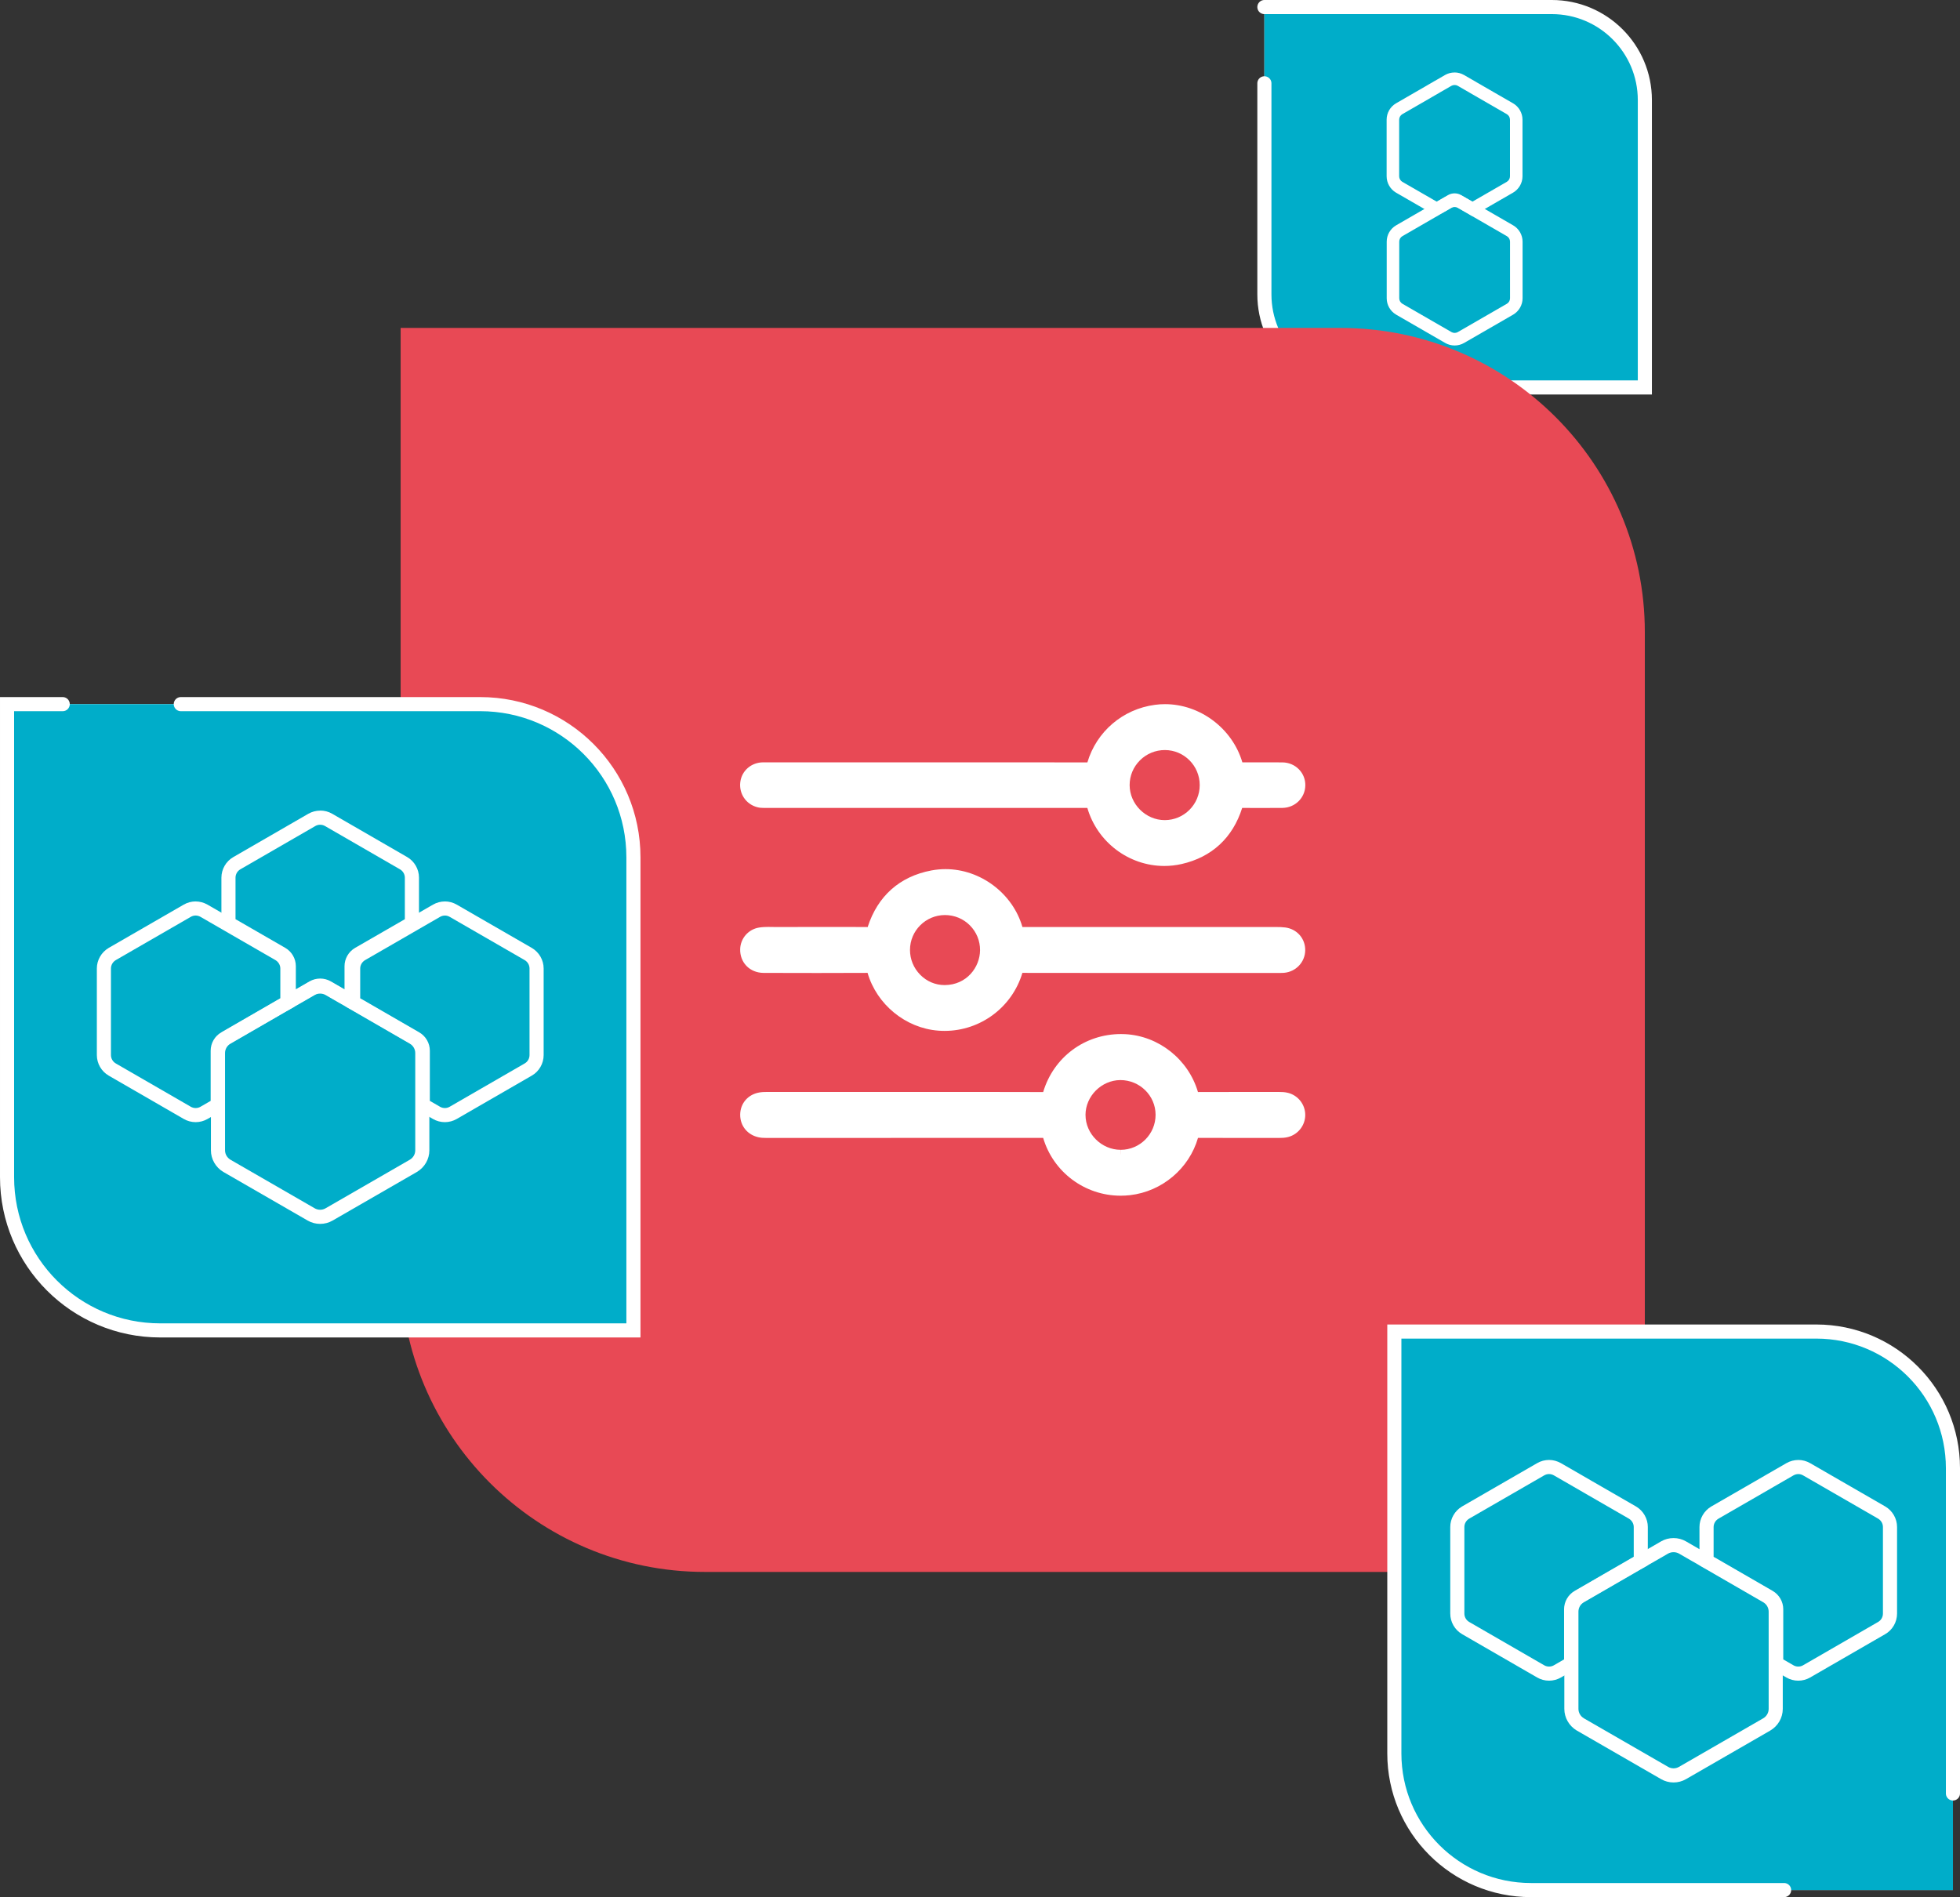
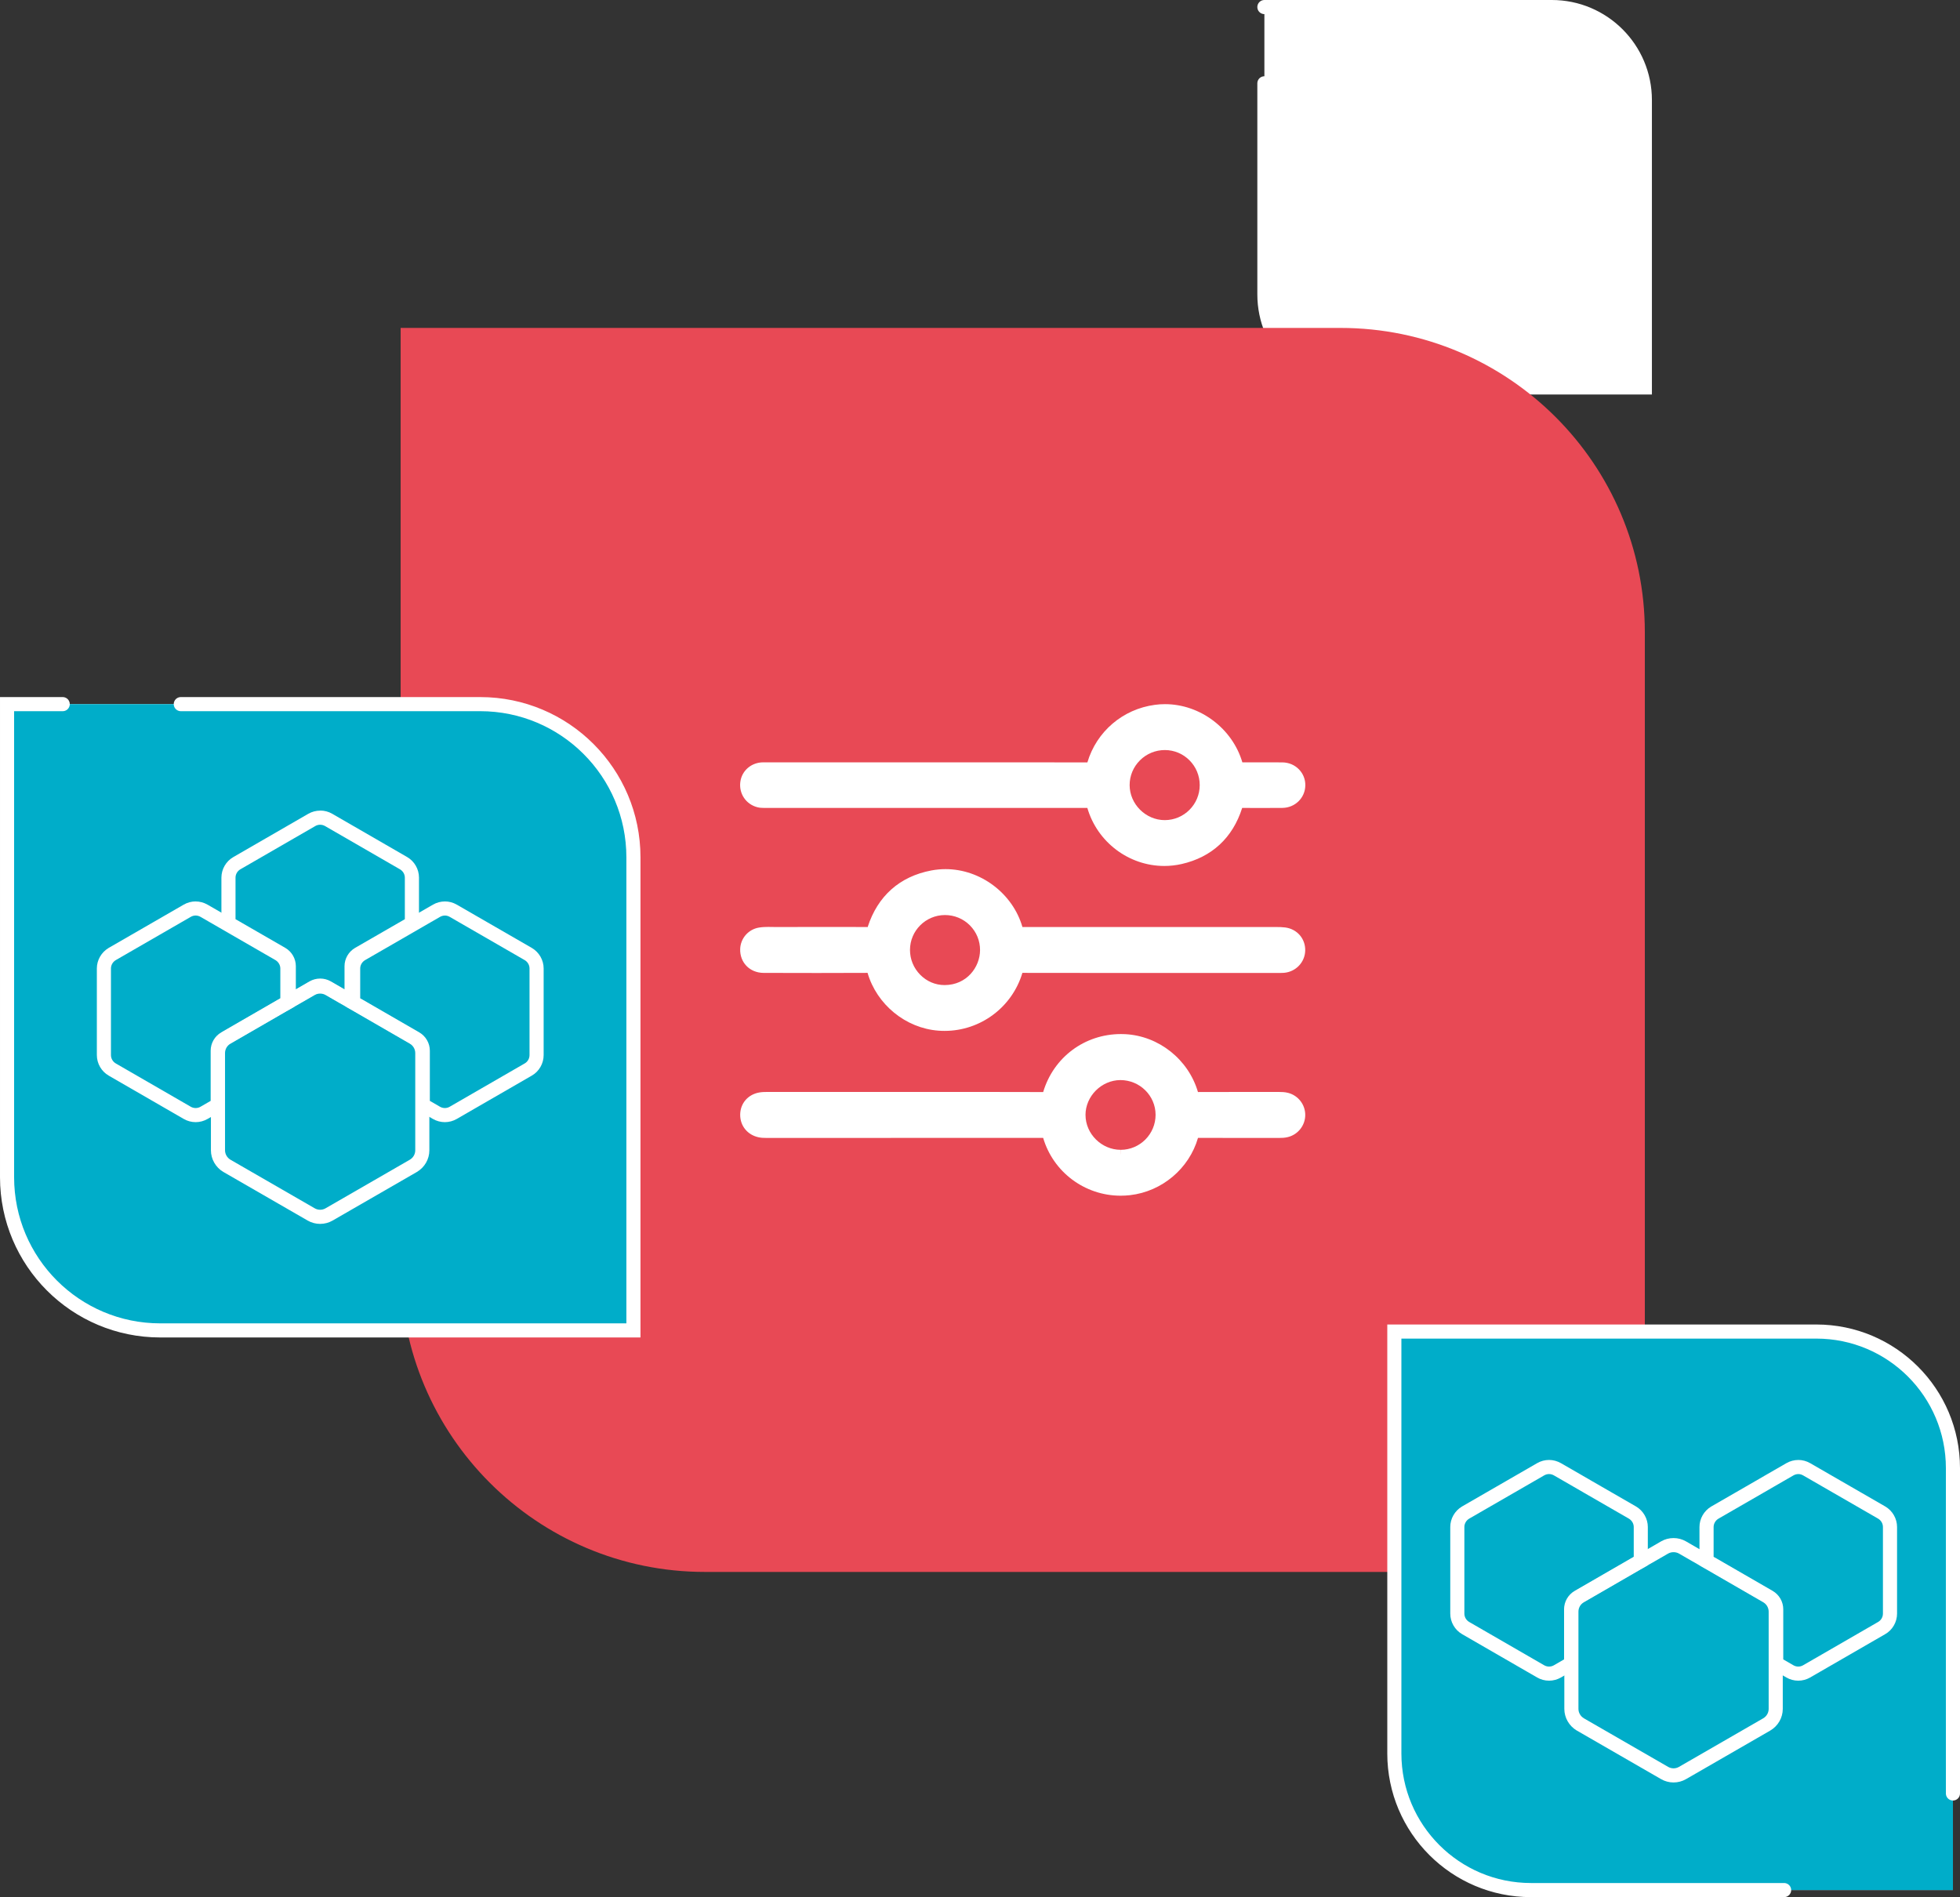
<svg xmlns="http://www.w3.org/2000/svg" id="b" data-name="Layer 2" width="811.32" height="785.41" viewBox="0 0 811.32 785.41">
  <rect x="0" y="0" width="811.32" height="785.41" fill="#333333" stroke="none" />
  <g id="c" data-name="Layer 1">
    <path d="m680.87,160.41h-118.97c-21.27,0-38.52-17.25-38.52-38.52V2.92h118.97c21.27,0,38.52,17.25,38.52,38.52v118.97Z" fill="#fff" />
-     <path d="m680.87,160.41h-118.97c-21.27,0-38.52-17.25-38.52-38.52V2.92h118.97c21.27,0,38.52,17.25,38.52,38.52v118.97Z" fill="#00adc9" />
    <path d="m523.38,2.92h118.97c21.27,0,38.52,17.25,38.52,38.52v118.97h-118.97c-21.27,0-38.52-17.25-38.52-38.52V34.49" fill="none" stroke="#fff" stroke-linecap="round" stroke-miterlimit="10" stroke-width="5.84" />
    <g>
      <path d="m602.13,85.7c.45,0,.9.11,1.3.34l3.05,1.76,1.55.88.7.42.83.48.71.4,1.55.9,11.93,6.89c.8.46,1.31,1.33,1.31,2.27v23.45c0,.93-.49,1.79-1.31,2.27l-20.31,11.72c-.4.23-.85.35-1.31.35s-.9-.12-1.31-.35l-20.31-11.72c-.8-.48-1.31-1.34-1.31-2.27v-23.45c0-.94.51-1.81,1.31-2.27l11.93-6.89,1.55-.9.71-.4.83-.48.7-.42,1.55-.88,3.05-1.76c.4-.23.85-.34,1.31-.34m0-5.19c-1.38,0-2.74.36-3.91,1.04l-3.05,1.77-1.52.86-.05.03-.05.03-.65.39-.79.45-.68.38h-.02s-.02.03-.02.03l-1.55.9-11.93,6.89c-2.41,1.39-3.91,3.98-3.91,6.77v23.45c0,2.74,1.47,5.32,3.85,6.73l.03.02.03.02,20.31,11.72c1.18.68,2.53,1.04,3.9,1.04s2.72-.36,3.9-1.04l20.31-11.72c2.42-1.42,3.91-4.01,3.91-6.77v-23.45c0-2.78-1.5-5.38-3.91-6.77l-11.93-6.89-1.54-.89h-.02s-.02-.03-.02-.03l-.71-.4-.76-.44-.65-.39-.05-.03-.05-.03-1.55-.88-3.02-1.75c-1.18-.68-2.53-1.04-3.9-1.04h0Z" fill="#fff" />
      <path d="m602.13,35.19c.45,0,.9.11,1.3.34l3.04,1.76,1.54.88.7.42.83.48.71.4,1.54.9,11.94,6.89c.8.47,1.31,1.33,1.31,2.28v23.45c0,.93-.49,1.79-1.31,2.28l-14.21,8.2-.08-.04-1.55-.88-3.09-1.79c-.81-.47-1.73-.71-2.69-.71s-1.89.24-2.7.71l-3.07,1.78-1.62.93h-.03s-14.21-8.19-14.21-8.19c-.8-.48-1.31-1.35-1.31-2.28v-23.45c0-.94.51-1.81,1.31-2.28l11.94-6.89,1.54-.9.71-.4.84-.48.69-.42,1.54-.88,3.04-1.76c.4-.23.85-.34,1.31-.34m0-5.19c-1.37,0-2.72.35-3.89,1.02l-3.07,1.78-1.51.86-.06.03-.06.03-.64.39-.79.45-.69.39h-.02s-.02.03-.02.03l-1.54.9-11.92,6.88c-2.42,1.41-3.9,4-3.9,6.77v23.45c0,2.73,1.47,5.31,3.83,6.73l.04.02.04.02,14.21,8.2,2.42,1.4,2.5-1.26.13-.06.15-.08,1.62-.93,3.09-1.79s.04-.01.1-.01c.05,0,.08,0,.08.01l3.09,1.79,1.56.89.05.03,2.6,1.52,2.61-1.51,14.21-8.2c2.42-1.42,3.91-4.01,3.91-6.77v-23.45c0-2.77-1.49-5.36-3.89-6.76l-11.96-6.9-1.53-.89h-.02s-.02-.03-.02-.03l-.71-.4-.77-.44-.67-.4-.05-.03-.05-.03-1.54-.88-3.01-1.74c-1.2-.68-2.54-1.04-3.9-1.04h0Z" fill="#fff" />
    </g>
    <path d="m165.84,135.76h389.05c69.53,0,125.97,56.45,125.97,125.97v389.05h-389.05c-69.53,0-125.97-56.45-125.97-125.97V135.76h0Z" fill="#e84955" />
    <g>
      <path d="m533.2,452.45c-1.34-.35-2.62-.38-3.72-.38h-2.76s-6.64,0-6.64,0h-6.64c-5.85,0-11.71,0-17.56.03-3.93-13.47-16.22-23.27-30.17-23.96-.57-.03-1.14-.04-1.7-.04-15.06,0-27.91,9.62-32.2,24.01-7.82-.03-15.63-.04-23.43-.04h-9.86s-9.86,0-9.86,0h-10.18s-11.56,0-11.56,0c-17.9,0-39.92,0-49.5,0-.94,0-2.03.02-3.19.23-4.65.84-7.8,4.52-7.84,9.16-.04,4.67,3.06,8.45,7.72,9.4,1.08.22,2.07.24,2.91.24h.34s.31,0,.31,0h3.64s39.13,0,39.13,0c25.58,0,53.52,0,71.36-.02,4.15,14.14,17.21,23.94,32.07,23.94,1.29,0,2.6-.08,3.9-.22,13.26-1.53,24.46-11.01,28.13-23.72,5.8.03,11.59.03,17.37.03h6.94s6.94,0,6.94,0h2.27c1.17,0,2.4-.03,3.73-.37,4.19-1.07,7.12-4.83,7.14-9.12.01-4.31-2.9-8.08-7.09-9.17Zm-69.37-8.93h0s0,0,0,0Zm-14.5,18.09c0-7.79,6.6-14.41,14.42-14.46,8.06,0,14.57,6.44,14.59,14.35.02,7.99-6.45,14.51-14.43,14.53l-.02,1.81s-.02,0-.02,0v-1.82c-7.87,0-14.53-6.6-14.53-14.42Z" fill="#fff" />
      <path d="m313.46,334.18c.97.26,1.87.29,2.55.29.2,0,.4,0,.6,0h.47c33.74,0,80.68,0,117.76,0h15.25c4.11,14.17,17.18,24.04,31.87,24.04,2.39,0,4.8-.27,7.14-.8,12.52-2.84,21.18-10.86,25.09-23.24,1.34.02,3.5.04,6.47.04,4.34,0,8.95-.03,10.21-.04,5.22-.07,9.38-4.16,9.45-9.31.04-2.5-.89-4.85-2.62-6.63-1.78-1.84-4.22-2.87-6.85-2.9-.86-.01-3.46-.02-6.41-.02h-7.39s-2.79,0-2.79,0c-4.11-14-17.46-24.09-32.02-24.09-1.39,0-2.8.09-4.17.28-13.3,1.76-24.19,11.08-27.96,23.84-11.31-.03-19-.03-27.42-.03h-8.34s-11.38,0-11.38,0h-2.26s-2.4,0-2.4,0h-7.31s-2.86,0-2.86,0h-11.92s-18.83,0-18.83,0c-16.11,0-32.95,0-41.47,0-4.87,0-8.86,3.41-9.47,8.1-.63,4.83,2.31,9.23,7,10.47Zm183.15-9.14c0,7.99-6.5,14.49-14.48,14.49v1.81s0,0,0,0h0v-1.81c-7.87,0-14.53-6.64-14.53-14.5,0-3.86,1.51-7.5,4.27-10.25,2.76-2.75,6.43-4.26,10.32-4.26,7.97.01,14.43,6.53,14.42,14.52Zm-14.42-18.15h0s0,0,0,0h0Z" fill="#fff" />
      <path d="m528.41,383.78c-29.01,0-58.02,0-87.02,0h-18.05s-.08,0-.12,0c-4-13.9-17.34-23.96-31.83-23.96-1.97,0-3.94.19-5.87.55-13.11,2.48-22.21,10.58-26.36,23.43-3.11-.04-11.52-.04-16.61-.04-9.67,0-19.29.02-21.12.03h-.3c-.5,0-.99,0-1.49-.02-.54-.01-1.08-.02-1.62-.02-1.02,0-2.38.03-3.82.26-4.4.71-7.68,4.45-7.81,8.91-.08,2.67.84,5.14,2.59,6.96,1.77,1.84,4.27,2.87,7.04,2.9,2.55.03,12.13.04,22.28.04s17.82-.02,20.82-.05c3.8,13.1,15.75,22.89,29.3,23.92.86.07,1.74.1,2.6.1,14.86,0,27.98-9.84,32.19-24.02,10.23.03,20.44.03,30.66.03h11.18s11.18,0,11.18,0h11.7s41.41,0,41.41,0h.38s.44,0,.44,0c.45,0,.89-.01,1.34-.05,4.91-.42,8.69-4.4,8.78-9.26.1-4.89-3.38-8.89-8.28-9.52-1.25-.16-2.46-.18-3.58-.18Zm-126.92-.66c2.72,2.74,4.21,6.38,4.19,10.25-.04,7.05-5.51,14.39-14.59,14.45h-.1c-3.8,0-7.38-1.52-10.1-4.29-2.72-2.77-4.21-6.41-4.21-10.26,0-7.96,6.5-14.43,14.47-14.44,3.92,0,7.59,1.52,10.34,4.28Zm-10.33-7.91h0s0,0,0,0Z" fill="#fff" />
    </g>
    <path d="m808.4,782.49h-174.67c-31.24,0-56.56-25.32-56.56-56.56v-174.67h174.67c31.24,0,56.56,25.32,56.56,56.56v174.67Z" fill="#fff" />
    <path d="m808.4,782.49h-174.67c-31.24,0-56.56-25.32-56.56-56.56v-174.67h174.67c31.24,0,56.56,25.32,56.56,56.56v174.67Z" fill="#00adc9" />
    <path d="m738.51,782.49h-104.78c-31.24,0-56.56-25.32-56.56-56.56v-174.67h174.67c31.24,0,56.56,25.32,56.56,56.56v134.67" fill="none" stroke="#fff" stroke-linecap="round" stroke-miterlimit="10" stroke-width="5.84" />
    <path d="m262.2,550.79H66.34c-35.02,0-63.42-28.39-63.42-63.42v-195.86h195.86c35.02,0,63.42,28.39,63.42,63.42v195.86Z" fill="#fff" />
    <path d="m262.2,550.79H66.34c-35.02,0-63.42-28.39-63.42-63.42v-195.86h195.86c35.02,0,63.42,28.39,63.42,63.42v195.86Z" fill="#00adc9" />
    <path d="m74.84,291.51h123.94c35.02,0,63.42,28.39,63.42,63.42v195.86H66.34c-35.02,0-63.42-28.39-63.42-63.42v-195.86h23.04" fill="none" stroke="#fff" stroke-linecap="round" stroke-miterlimit="10" stroke-width="5.84" />
    <g>
      <path d="m132.54,341.45c.69,0,1.37.17,1.98.52l31.05,17.93c1.23.71,2.01,2.03,2.01,3.47v17.18l-20.6,11.88c-2.69,1.56-4.37,4.47-4.37,7.56v9.59l-.47-.27-5.23-3.03c-1.31-.76-2.82-1.16-4.36-1.16s-3.08.4-4.4,1.16l-5.2,3.01-.49.28v-9.59c0-3.1-1.68-6-4.37-7.56l-20.6-11.88v-17.18c0-1.44.78-2.76,2.01-3.47l31.05-17.93c.61-.35,1.3-.52,2.01-.52m0-5.84c-1.75,0-3.45.45-4.93,1.3l-31.05,17.93c-3.04,1.75-4.93,5.02-4.93,8.53v20.55l2.92,1.69,20.6,11.88c.88.51,1.45,1.49,1.45,2.5v19.64l8.73-4.98.49-.28,5.24-3.03c.42-.24.93-.37,1.47-.37s1.02.13,1.45.37l5.23,3.02.5.28,8.73,4.98v-19.65c0-1.01.57-1.99,1.46-2.51l20.59-11.88,2.92-1.69v-20.55c0-3.51-1.89-6.78-4.93-8.53l-31.04-17.93c-1.48-.85-3.17-1.3-4.91-1.3h0Z" fill="#fff" />
      <path d="m184.15,379.03c.68,0,1.37.19,1.98.54l31.05,17.91c1.25.73,2.01,2.06,2.01,3.47v35.84c0,1.44-.76,2.77-2.01,3.48l-31.05,17.93c-.61.36-1.3.53-1.99.53s-1.38-.18-1.99-.53l-4.22-2.44v-20.76c0-3.12-1.68-6.03-4.39-7.6l-20.48-11.83-2.69-1.56-1.2-.67-.07-.04v-12.33c0-1.42.78-2.74,2.01-3.47l18.24-10.52,4.73-2.74,8.08-4.66c.61-.35,1.3-.54,2.01-.54m0-5.84c-1.72,0-3.42.45-4.92,1.31l-8.09,4.66-4.74,2.75-18.23,10.51-.04.02-.04.02c-3,1.79-4.86,5.04-4.86,8.49v15.72l2.94,1.68.07.04,1.19.67,2.66,1.54,20.5,11.84c.91.52,1.47,1.5,1.47,2.54v24.13l2.92,1.69,4.22,2.44c1.49.86,3.19,1.32,4.92,1.32s3.43-.46,4.92-1.32l31.05-17.93c3.03-1.72,4.93-5,4.93-8.53v-35.84c0-3.48-1.88-6.74-4.9-8.51l-31.08-17.93c-1.51-.87-3.2-1.32-4.9-1.32h0Z" fill="#fff" />
      <path d="m80.97,379.03c.71,0,1.39.19,2.01.54l8.08,4.66,4.73,2.74,18.24,10.52c1.23.73,2.01,2.06,2.01,3.47v12.33l-.05.03-1.27.72-2.64,1.53-20.49,11.83c-2.71,1.56-4.39,4.48-4.39,7.6v20.76l-4.22,2.44c-.61.36-1.31.53-2,.53s-1.38-.18-2-.53l-31.04-17.93c-1.23-.71-2.01-2.03-2.01-3.48v-35.84c0-1.42.78-2.74,2.01-3.47l31.04-17.91c.61-.35,1.3-.54,1.99-.54m0-5.84c-1.7,0-3.4.45-4.89,1.31l-31.06,17.92-.04.02-.03.02c-3,1.79-4.86,5.04-4.86,8.49v35.84c0,3.51,1.89,6.78,4.93,8.53l31.05,17.93c1.49.86,3.19,1.32,4.92,1.32s3.43-.46,4.92-1.32l4.22-2.44,2.92-1.69v-24.13c0-1.04.56-2.02,1.47-2.54l20.49-11.83,2.62-1.52,1.24-.7h0s3-1.67,3-1.67v-15.77c0-3.45-1.86-6.7-4.86-8.49l-.04-.02-.04-.02-18.24-10.52-4.71-2.73-8.09-4.66c-1.51-.86-3.21-1.32-4.92-1.32h0Z" fill="#fff" />
      <path d="m132.54,411.35c.77,0,1.54.19,2.23.58l5.23,3.02,2.65,1.51,1.19.72,1.43.82,1.22.69,2.65,1.54,20.49,11.84c1.38.8,2.26,2.28,2.26,3.9v40.26c0,1.59-.85,3.08-2.26,3.9l-34.87,20.11c-.69.4-1.47.6-2.24.6s-1.55-.2-2.24-.6l-34.87-20.11c-1.38-.82-2.26-2.31-2.26-3.9v-40.26c0-1.62.88-3.11,2.26-3.9l20.49-11.84,2.65-1.54,1.22-.69,1.43-.82,1.19-.72,2.65-1.51,5.23-3.02c.69-.4,1.46-.58,2.26-.58m0-5.84c-1.84,0-3.63.47-5.17,1.37l-5.23,3.03-2.62,1.49-.06.03-.06.03-1.15.69-1.38.79-1.19.67-.03.02-.03.02-2.65,1.54-20.48,11.83c-3.19,1.84-5.17,5.27-5.17,8.96v40.26c0,3.62,1.96,7.04,5.1,8.92l.04.02.04.02,34.87,20.11c1.56.9,3.35,1.38,5.16,1.38s3.6-.48,5.16-1.38l34.87-20.11c3.21-1.88,5.18-5.3,5.18-8.96v-40.26c0-3.68-1.98-7.12-5.18-8.96l-20.48-11.83-2.65-1.53-.03-.02-.03-.02-1.22-.69-1.35-.78-1.15-.69-.06-.03-.06-.03-2.65-1.51-5.19-3.01c-1.55-.9-3.33-1.37-5.15-1.37h0Z" fill="#fff" />
    </g>
    <g>
      <path d="m744.38,610.26c.68,0,1.37.19,1.98.54l31.05,17.91c1.25.73,2.01,2.06,2.01,3.47v35.84c0,1.44-.76,2.77-2.01,3.48l-31.05,17.93c-.61.36-1.3.53-1.99.53s-1.38-.18-1.99-.53l-4.22-2.44v-20.76c0-3.12-1.68-6.03-4.39-7.6l-20.48-11.83-2.69-1.56-1.2-.67-.07-.04v-12.33c0-1.42.78-2.74,2.01-3.47l18.24-10.52,4.73-2.74,8.08-4.66c.61-.35,1.3-.54,2.01-.54m0-5.84c-1.72,0-3.42.45-4.92,1.31l-8.09,4.66-4.74,2.75-18.23,10.51-.04.02-.04.02c-3,1.79-4.86,5.04-4.86,8.49v15.72l2.94,1.68.07.04,1.19.67,2.66,1.54,20.5,11.84c.91.52,1.47,1.5,1.47,2.54v24.13l2.92,1.69,4.22,2.44c1.49.86,3.19,1.32,4.92,1.32s3.43-.46,4.92-1.32l31.05-17.93c3.03-1.72,4.93-5,4.93-8.53v-35.84c0-3.48-1.88-6.74-4.9-8.51l-31.08-17.93c-1.51-.87-3.2-1.32-4.9-1.32h0Z" fill="#fff" />
      <path d="m641.2,610.26c.71,0,1.39.19,2.01.54l8.08,4.66,4.73,2.74,18.24,10.52c1.23.73,2.01,2.06,2.01,3.47v12.33l-.05.03-1.27.72-2.64,1.53-20.49,11.83c-2.71,1.56-4.39,4.48-4.39,7.6v20.76l-4.22,2.44c-.61.36-1.31.53-2,.53s-1.38-.18-2-.53l-31.04-17.93c-1.23-.71-2.01-2.03-2.01-3.48v-35.84c0-1.42.78-2.74,2.01-3.47l31.04-17.91c.61-.35,1.3-.54,1.99-.54m0-5.84c-1.7,0-3.4.45-4.89,1.31l-31.06,17.92-.04.02-.03.02c-3,1.79-4.86,5.04-4.86,8.49v35.84c0,3.51,1.89,6.78,4.92,8.53l31.05,17.93c1.49.86,3.19,1.32,4.92,1.32s3.43-.46,4.92-1.32l4.22-2.44,2.92-1.69v-24.13c0-1.04.56-2.02,1.47-2.54l20.49-11.83,2.62-1.52,1.24-.7h.01s3-1.68,3-1.68v-15.77c0-3.45-1.86-6.7-4.86-8.49l-.04-.02-.04-.02-18.24-10.52-4.71-2.73-8.09-4.66c-1.51-.86-3.21-1.32-4.92-1.32h0Z" fill="#fff" />
      <path d="m692.77,642.6c.77,0,1.54.19,2.23.58l5.23,3.02,2.65,1.51,1.19.72,1.43.82,1.22.69,2.65,1.54,20.49,11.84c1.38.8,2.26,2.28,2.26,3.9v40.26c0,1.59-.85,3.08-2.26,3.9l-34.87,20.11c-.69.4-1.47.6-2.24.6s-1.55-.2-2.24-.6l-34.87-20.11c-1.38-.82-2.26-2.31-2.26-3.9v-40.26c0-1.62.88-3.11,2.26-3.9l20.49-11.84,2.65-1.54,1.22-.69,1.43-.82,1.19-.72,2.65-1.51,5.23-3.02c.69-.4,1.46-.58,2.26-.58m0-5.84c-1.84,0-3.63.47-5.17,1.37l-5.23,3.03-2.62,1.49-.06.03-.06.03-1.15.69-1.38.79-1.19.67-.03.02-.03.02-2.65,1.54-20.48,11.83c-3.19,1.84-5.17,5.27-5.17,8.96v40.26c0,3.62,1.96,7.04,5.1,8.92l.04.02.04.02,34.87,20.11c1.56.9,3.35,1.38,5.16,1.38s3.6-.48,5.16-1.38l34.87-20.11c3.21-1.88,5.18-5.3,5.18-8.96v-40.26c0-3.68-1.98-7.12-5.18-8.96l-20.48-11.83-2.65-1.53-.03-.02-.03-.02-1.22-.69-1.35-.78-1.15-.69-.06-.03-.06-.03-2.65-1.51-5.2-3.01c-1.55-.9-3.33-1.37-5.15-1.37h0Z" fill="#fff" />
    </g>
  </g>
</svg>